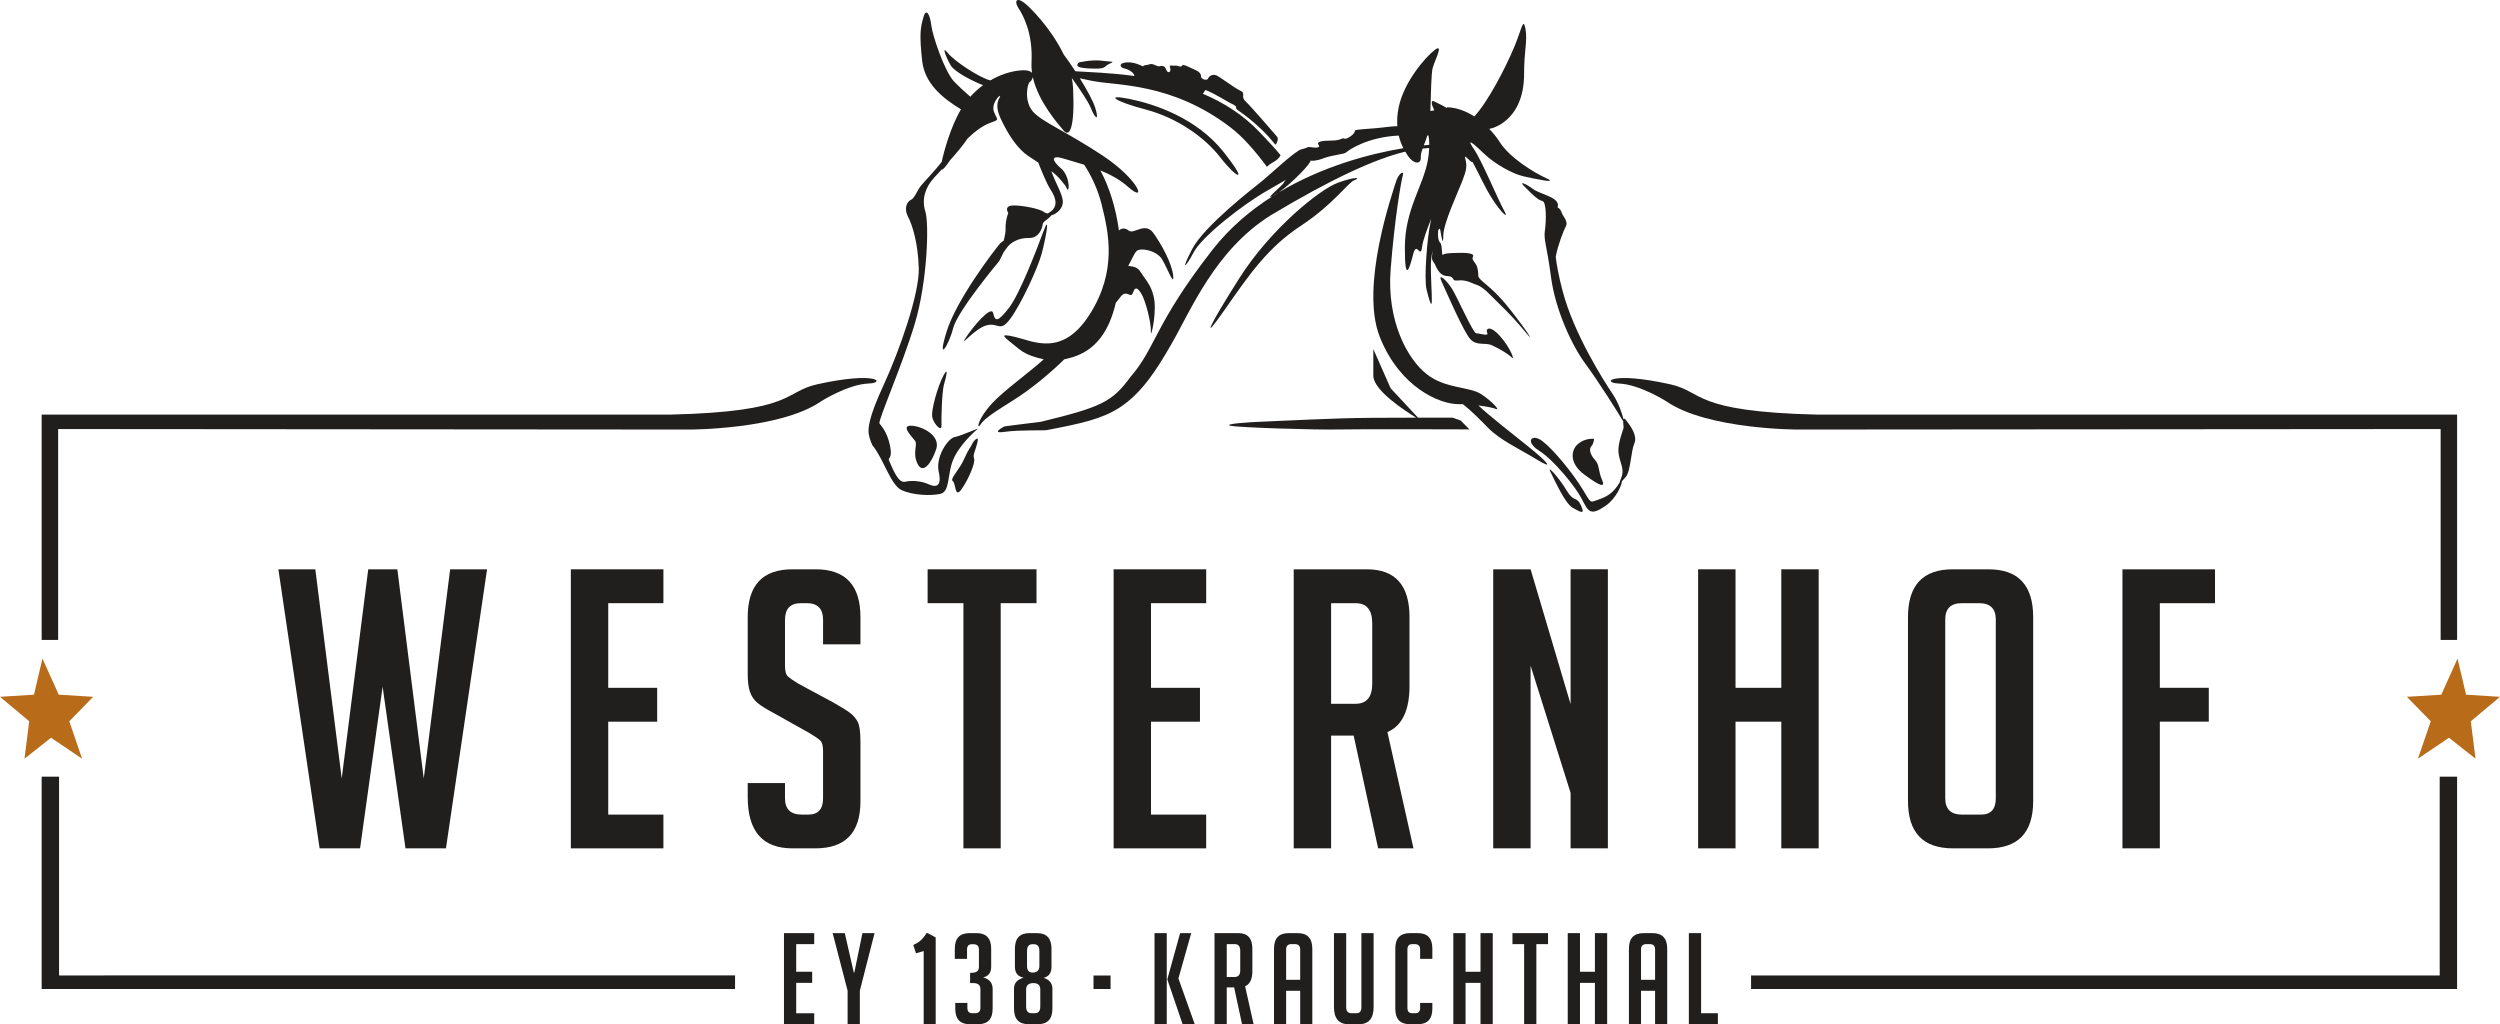
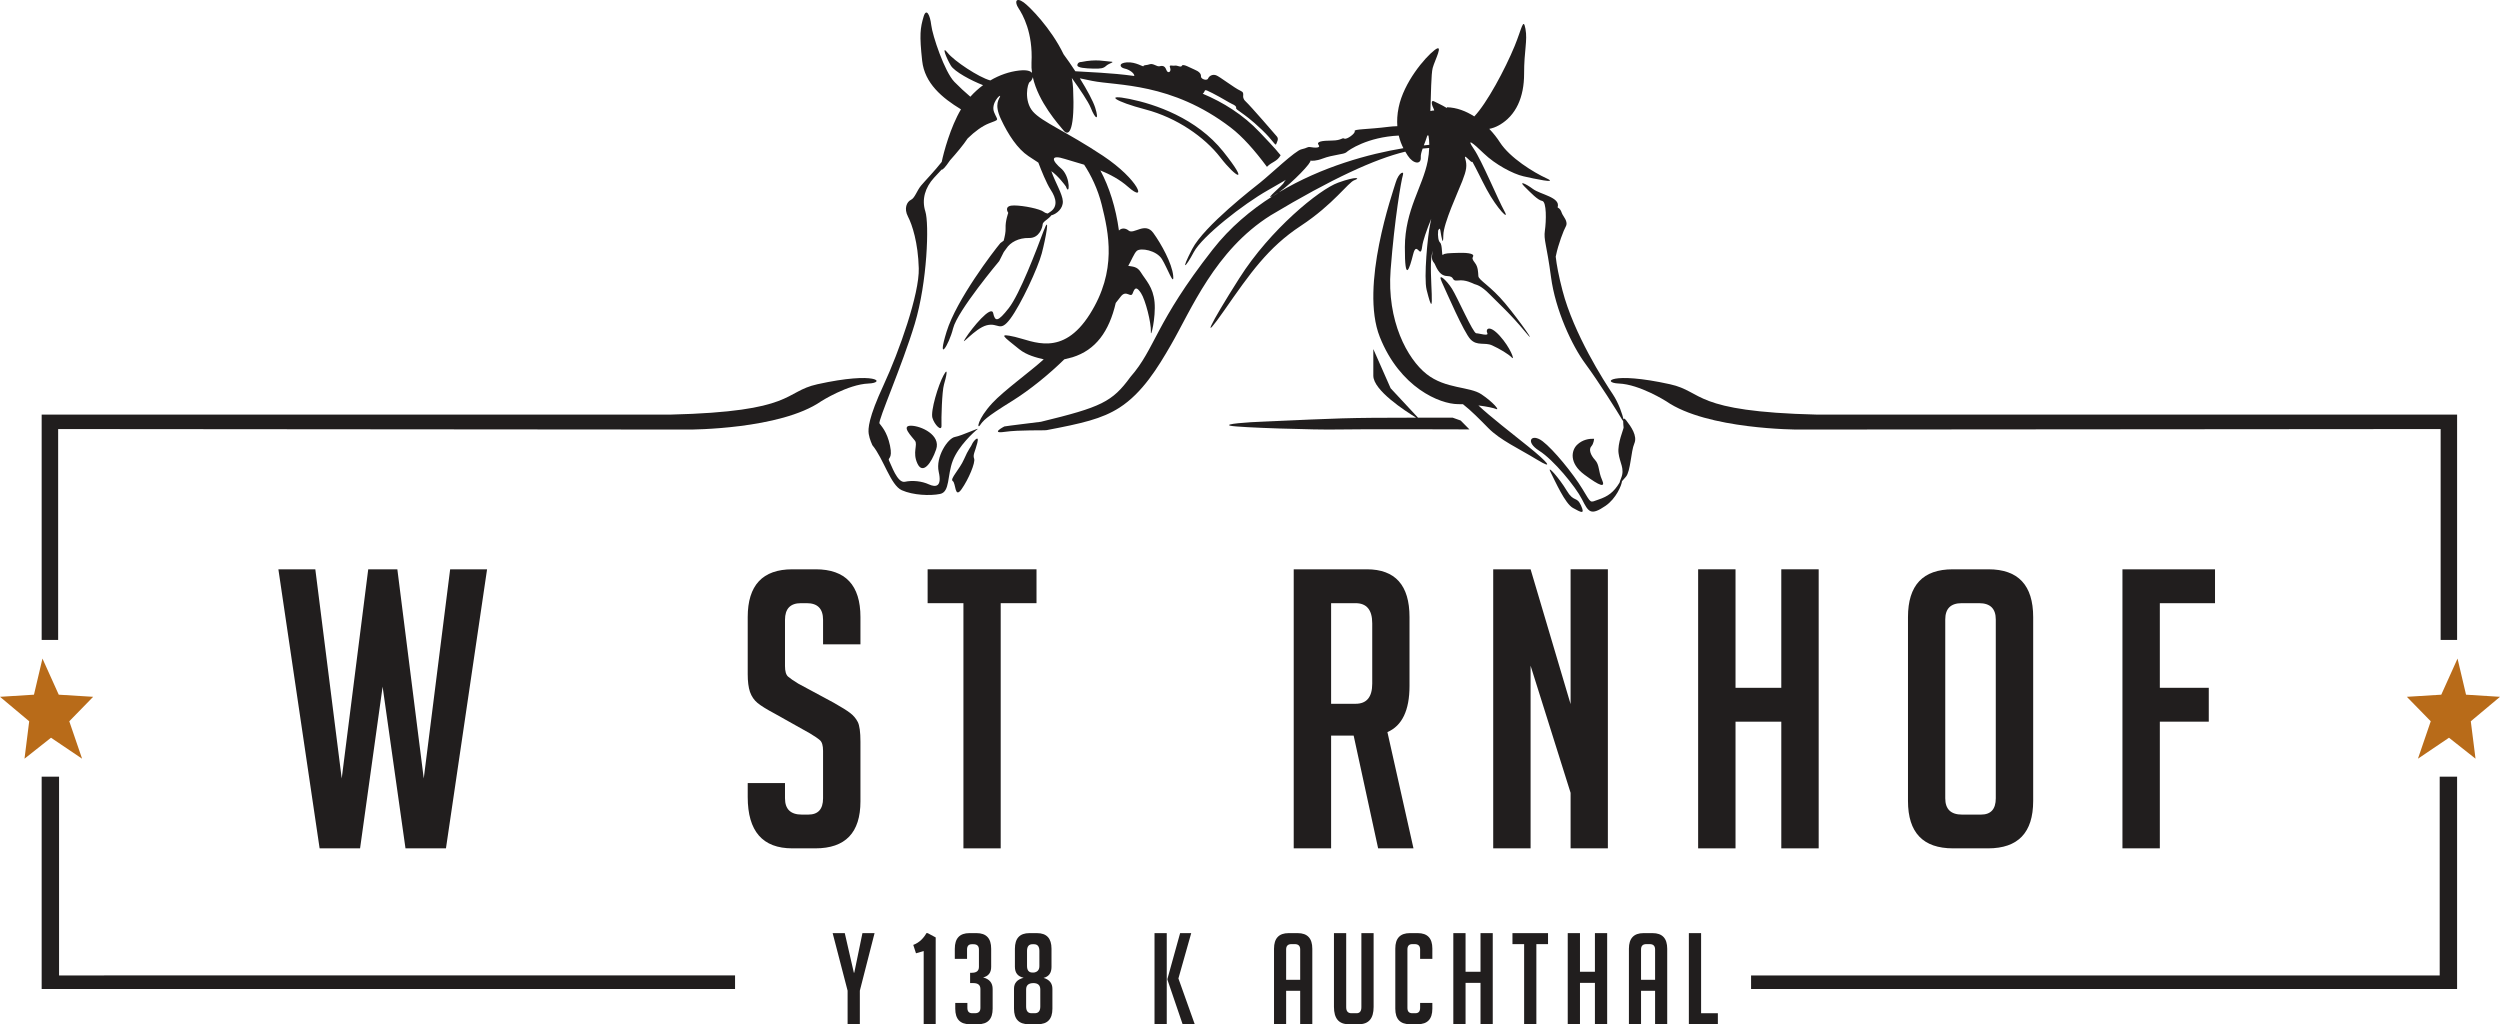
<svg xmlns="http://www.w3.org/2000/svg" xmlns:ns1="http://sodipodi.sourceforge.net/DTD/sodipodi-0.dtd" xmlns:ns2="http://www.inkscape.org/namespaces/inkscape" xmlns:xlink="http://www.w3.org/1999/xlink" width="344.773pt" height="141.249pt" viewBox="0 0 344.773 141.249" version="1.2" id="svg204" ns1:docname="logo.svg" ns2:version="1.2-alpha1 (b6a15bbbed, 2022-02-23)">
  <ns1:namedview id="namedview206" pagecolor="#ffffff" bordercolor="#999999" borderopacity="1" ns2:pageshadow="0" ns2:pageopacity="0" ns2:pagecheckerboard="0" ns2:deskcolor="#d1d1d1" ns2:document-units="pt" showgrid="false" ns2:zoom="3.2459896" ns2:cx="190.69686" ns2:cy="96.118609" ns2:window-width="3840" ns2:window-height="2054" ns2:window-x="-11" ns2:window-y="-11" ns2:window-maximized="1" ns2:current-layer="svg204" />
  <defs id="defs79">
    <g id="g77">
      <symbol overflow="visible" id="glyph0-0">
        <path style="stroke:none" d="m 2.031,0 h 18.5 v -34.516 h -18.5 z m 3.328,-3.109 v -28.344 H 17.156 v 28.344 z m 0,0" id="path2" />
      </symbol>
      <symbol overflow="visible" id="glyph0-1">
        <path style="stroke:none" d="M 29.312,-38.484 23.641,0 H 18.062 L 14.906,-22.297 11.797,0 H 6.219 L 0.531,-38.484 H 5.625 l 3.641,28.844 3.656,-28.844 H 16.938 l 3.641,28.844 3.641,-28.844 z m 0,0" id="path5" />
      </symbol>
      <symbol overflow="visible" id="glyph0-2">
-         <path style="stroke:none" d="M 2.406,0 V -38.484 H 15.172 V -33.812 H 7.562 v 11.672 h 6.75 v 4.672 h -6.75 v 12.812 h 7.609 V 0 Z m 0,0" id="path8" />
-       </symbol>
+         </symbol>
      <symbol overflow="visible" id="glyph0-3">
        <path style="stroke:none" d="m 12.266,-28.141 v -3.375 c 0,-1.531 -0.75,-2.297 -2.25,-2.297 H 9.219 c -1.469,0 -2.203,0.766 -2.203,2.297 v 6.375 c 0,0.719 0.141,1.203 0.422,1.453 0.289,0.25 0.758,0.574 1.406,0.969 l 4.875,2.625 c 1.07,0.605 1.832,1.078 2.281,1.422 0.445,0.336 0.797,0.746 1.047,1.234 0.25,0.48 0.375,1.398 0.375,2.75 v 8.203 C 17.422,-2.16 15.348,0 11.203,0 H 8.031 C 3.926,0 1.875,-2.359 1.875,-7.078 V -9 h 5.141 v 2.094 c 0,1.5 0.77,2.25 2.312,2.25 h 0.906 c 1.352,0 2.031,-0.75 2.031,-2.25 v -6.547 c 0,-0.719 -0.141,-1.203 -0.422,-1.453 -0.281,-0.25 -0.746,-0.566 -1.391,-0.953 l -4.875,-2.734 c -1.074,-0.57 -1.855,-1.055 -2.344,-1.453 -0.48,-0.395 -0.828,-0.906 -1.047,-1.531 -0.211,-0.625 -0.312,-1.438 -0.312,-2.438 v -7.875 c 0,-4.395 2.051,-6.594 6.156,-6.594 H 11.25 c 4.113,0 6.172,2.199 6.172,6.594 v 3.75 z m 0,0" id="path11" />
      </symbol>
      <symbol overflow="visible" id="glyph0-4">
        <path style="stroke:none" d="M 10.609,-33.812 V 0 H 5.469 v -33.812 h -4.938 v -4.672 h 15.016 v 4.672 z m 0,0" id="path14" />
      </symbol>
      <symbol overflow="visible" id="glyph0-5">
        <path style="stroke:none" d="m 2.406,-38.484 h 10.078 c 3.926,0 5.891,2.199 5.891,6.594 v 9.484 c 0,3.367 -1.016,5.492 -3.047,6.375 L 18.922,0 h -4.875 l -3.375,-15.547 H 7.562 V 0 H 2.406 Z M 7.562,-19.938 h 3.375 c 1.531,0 2.297,-0.926 2.297,-2.781 v -8.312 c 0,-1.852 -0.766,-2.781 -2.297,-2.781 h -3.375 z m 0,0" id="path17" />
      </symbol>
      <symbol overflow="visible" id="glyph0-6">
        <path style="stroke:none" d="m 13.078,-19.891 v -18.594 H 18.219 V 0 H 13.078 V -7.656 L 7.562,-25.188 V 0 H 2.406 V -38.484 H 7.562 Z m 0,0" id="path20" />
      </symbol>
      <symbol overflow="visible" id="glyph0-7">
        <path style="stroke:none" d="M 13.875,0 V -17.469 H 7.562 V 0 H 2.406 V -38.484 H 7.562 v 16.344 h 6.312 v -16.344 h 5.156 V 0 Z m 0,0" id="path23" />
      </symbol>
      <symbol overflow="visible" id="glyph0-8">
        <path style="stroke:none" d="M 8.359,0 C 4.211,0 2.141,-2.176 2.141,-6.531 v -25.359 c 0,-4.395 2.055,-6.594 6.172,-6.594 h 4.922 c 4.113,0 6.172,2.199 6.172,6.594 V -6.531 C 19.406,-2.176 17.332,0 13.188,0 Z M 9.594,-4.656 h 2.625 c 1.352,0 2.031,-0.75 2.031,-2.25 V -31.562 c 0,-1.5 -0.766,-2.25 -2.297,-2.25 h -2.406 c -1.512,0 -2.266,0.75 -2.266,2.25 v 24.656 c 0,1.5 0.77,2.25 2.312,2.25 z m 0,0" id="path26" />
      </symbol>
      <symbol overflow="visible" id="glyph0-9">
        <path style="stroke:none" d="m 14.312,-22.141 v 4.672 h -6.75 V 0 H 2.406 V -38.484 H 15.172 V -33.812 H 7.562 v 11.672 z m 0,0" id="path29" />
      </symbol>
      <symbol overflow="visible" id="glyph1-0">
        <path style="stroke:none" d="m 0.672,0 h 6.031 V -11.266 H 0.672 Z M 1.75,-1.016 v -9.25 h 3.844 v 9.25 z m 0,0" id="path32" />
      </symbol>
      <symbol overflow="visible" id="glyph1-1">
-         <path style="stroke:none" d="m 0.781,0 v -12.562 h 4.172 v 1.516 H 2.469 v 3.812 h 2.203 v 1.531 H 2.469 v 4.188 H 4.953 V 0 Z m 0,0" id="path35" />
-       </symbol>
+         </symbol>
      <symbol overflow="visible" id="glyph1-2">
        <path style="stroke:none" d="m 3.922,0 h -1.688 v -4.625 l -2.062,-7.938 H 1.844 l 1.25,5.453 h 0.062 l 1.125,-5.453 h 1.672 l -2.031,7.938 z m 0,0" id="path38" />
      </symbol>
      <symbol overflow="visible" id="glyph1-3">
        <path style="stroke:none" d="" id="path41" />
      </symbol>
      <symbol overflow="visible" id="glyph1-4">
        <path style="stroke:none" d="m 0.641,-9.781 -0.375,-1.156 c 0.426,-0.164 0.789,-0.395 1.094,-0.688 0.301,-0.289 0.539,-0.602 0.719,-0.938 H 2.25 l 1.109,0.594 V 0 h -1.656 v -10.094 z m 0,0" id="path44" />
      </symbol>
      <symbol overflow="visible" id="glyph1-5">
        <path style="stroke:none" d="m 4.516,-6.453 c 0.875,0.23 1.312,0.762 1.312,1.594 v 2.719 C 5.828,-0.711 5.156,0 3.812,0 H 2.672 c -1.336,0 -2,-0.711 -2,-2.141 V -2.938 H 2.344 V -2.25 c 0,0.492 0.223,0.734 0.672,0.734 h 0.375 c 0.5,0 0.75,-0.242 0.75,-0.734 v -2.594 c 0,-0.551 -0.324,-0.828 -0.969,-0.828 H 2.719 V -7.094 h 0.234 c 0.656,0 0.984,-0.27 0.984,-0.812 v -2.391 c 0,-0.488 -0.25,-0.734 -0.75,-0.734 H 2.953 c -0.438,0 -0.656,0.246 -0.656,0.734 v 1.281 h -1.688 v -1.391 c 0,-1.438 0.672,-2.156 2.016,-2.156 h 0.984 c 1.344,0 2.016,0.719 2.016,2.156 v 2.5 c 0,0.793 -0.371,1.277 -1.109,1.453 z m 0,0" id="path47" />
      </symbol>
      <symbol overflow="visible" id="glyph1-6">
        <path style="stroke:none" d="M 2.031,-6.406 C 1.227,-6.582 0.828,-7.086 0.828,-7.922 v -2.484 c 0,-1.438 0.664,-2.156 2,-2.156 H 3.875 c 1.332,0 2,0.719 2,2.156 v 2.5 c 0,0.836 -0.367,1.34 -1.094,1.516 C 5.594,-6.148 6,-5.645 6,-4.875 v 2.734 C 6,-0.711 5.328,0 3.984,0 H 2.719 C 1.375,0 0.703,-0.711 0.703,-2.141 V -4.906 c 0,-0.77 0.441,-1.27 1.328,-1.5 z M 3.125,-1.516 h 0.438 c 0.508,0 0.766,-0.305 0.766,-0.922 v -2.344 c 0,-0.594 -0.324,-0.891 -0.969,-0.891 C 2.703,-5.66 2.375,-5.367 2.375,-4.797 V -2.438 c 0,0.617 0.25,0.922 0.75,0.922 z M 2.5,-10.109 v 2.078 c 0,0.605 0.25,0.906 0.75,0.906 h 0.203 c 0.5,-0.082 0.75,-0.379 0.75,-0.891 v -2.094 c 0,-0.613 -0.25,-0.922 -0.75,-0.922 H 3.25 c -0.5,0 -0.75,0.309 -0.75,0.922 z m 0,0" id="path50" />
      </symbol>
      <symbol overflow="visible" id="glyph1-7">
        <path style="stroke:none" d="m 2.469,0 h -1.688 v -12.562 h 1.688 z M 6.328,0 H 4.656 L 2.562,-6.141 V -6.25 l 1.75,-6.312 h 1.531 l -1.766,6.25 z m 0,0" id="path53" />
      </symbol>
      <symbol overflow="visible" id="glyph1-8">
-         <path style="stroke:none" d="M 0.781,-12.562 H 4.078 C 5.359,-12.562 6,-11.844 6,-10.406 v 3.094 c 0,1.094 -0.336,1.789 -1,2.078 L 6.172,0 H 4.578 L 3.484,-5.078 H 2.469 V 0 h -1.688 z m 1.688,6.047 H 3.562 c 0.508,0 0.766,-0.301 0.766,-0.906 V -10.125 c 0,-0.613 -0.258,-0.922 -0.766,-0.922 H 2.469 Z m 0,0" id="path56" />
-       </symbol>
+         </symbol>
      <symbol overflow="visible" id="glyph1-9">
        <path style="stroke:none" d="M 2.375,0 H 0.703 v -10.406 c 0,-1.438 0.672,-2.156 2.016,-2.156 h 1.25 c 1.344,0 2.016,0.719 2.016,2.156 V 0 H 4.312 V -4.609 H 2.375 Z m 1.938,-6.125 v -4.188 c 0,-0.488 -0.25,-0.734 -0.75,-0.734 H 3.109 c -0.492,0 -0.734,0.246 -0.734,0.734 v 4.188 z m 0,0" id="path59" />
      </symbol>
      <symbol overflow="visible" id="glyph1-10">
        <path style="stroke:none" d="M 6.25,-12.562 V -2.375 C 6.25,-0.789 5.57,0 4.219,0 H 2.797 C 1.453,0 0.781,-0.797 0.781,-2.391 V -12.562 h 1.688 v 10.219 c 0,0.555 0.242,0.828 0.734,0.828 h 0.688 c 0.445,0 0.672,-0.273 0.672,-0.828 V -12.562 Z m 0,0" id="path62" />
      </symbol>
      <symbol overflow="visible" id="glyph1-11">
        <path style="stroke:none" d="m 5.812,-2.938 v 0.797 C 5.812,-0.711 5.141,0 3.797,0 H 2.719 C 1.375,0 0.703,-0.711 0.703,-2.141 V -10.438 c 0,-1.414 0.672,-2.125 2.016,-2.125 h 1.078 c 1.344,0 2.016,0.711 2.016,2.125 v 1.422 H 4.125 V -10.312 c 0,-0.488 -0.25,-0.734 -0.75,-0.734 H 3.047 c -0.449,0 -0.672,0.246 -0.672,0.734 V -2.25 c 0,0.492 0.223,0.734 0.672,0.734 H 3.469 c 0.438,0 0.656,-0.242 0.656,-0.734 v -0.688 z m 0,0" id="path65" />
      </symbol>
      <symbol overflow="visible" id="glyph1-12">
        <path style="stroke:none" d="M 4.531,0 V -5.703 H 2.469 V 0 h -1.688 v -12.562 h 1.688 v 5.328 h 2.062 V -12.562 h 1.688 V 0 Z m 0,0" id="path68" />
      </symbol>
      <symbol overflow="visible" id="glyph1-13">
        <path style="stroke:none" d="M 3.469,-11.047 V 0 H 1.781 V -11.047 H 0.172 V -12.562 h 4.906 v 1.516 z m 0,0" id="path71" />
      </symbol>
      <symbol overflow="visible" id="glyph1-14">
        <path style="stroke:none" d="m 4.781,0 h -4 v -12.562 h 1.688 v 11.047 h 2.312 z m 0,0" id="path74" />
      </symbol>
    </g>
  </defs>
  <g id="surface16877" transform="translate(-2.125,-5.67)">
    <path style="fill:#211e1e;fill-opacity:1;fill-rule:nonzero;stroke:none" d="m 151.219,14.223 c 2.16,-0.441 3.219,-0.098 4.023,-0.059 0.809,0.039 -0.168,0.215 -0.555,0.574 -0.387,0.359 -0.711,0.418 -1.77,0.395 -1.062,-0.031 -2.301,-0.094 -2.215,-0.516 0.086,-0.422 0.516,-0.395 0.516,-0.395 m 6.68,5.094 c 3.492,0.711 9.242,2.633 12.934,7.27 3.695,4.637 1.773,3.621 -0.41,0.797 -2.184,-2.828 -6.027,-5.488 -10.312,-6.613 -4.281,-1.121 -5.699,-2.16 -2.211,-1.453 m -21.715,47.598 c 0.133,-0.348 1.039,-1.418 0.723,-0.168 -0.316,1.254 -0.645,1.625 -0.441,2.168 0.203,0.543 -0.766,2.852 -1.734,4.223 -0.969,1.367 -0.77,-0.848 -1.215,-1.125 -0.441,-0.277 0.957,-1.625 1.555,-3.008 0.594,-1.383 0.98,-1.742 1.113,-2.09 m -3.879,-8.207 c -0.277,0.953 -0.379,4.711 -0.34,5.645 0.043,0.93 -0.984,-0.117 -1.254,-1.062 -0.27,-0.949 0.801,-4.512 1.539,-5.863 0.734,-1.352 0.336,0.328 0.055,1.281 m 13.492,-18.102 c -0.535,2.023 -2.879,7.062 -4.34,9.02 -1.465,1.957 -1.605,0.488 -3.254,0.902 -1.652,0.418 -3.855,3.23 -2.934,1.785 0.918,-1.441 3.566,-4.637 3.824,-3.457 0.262,1.184 0.625,1.254 2.148,-0.691 1.523,-1.945 3.848,-8.078 4.805,-10.641 0.961,-2.562 0.285,1.062 -0.25,3.082 m -18.059,23.773 c 1.398,0.004 4.168,1.281 3.492,3.262 -0.68,1.98 -1.863,3.5 -2.582,1.961 -0.723,-1.539 0.078,-2.59 -0.34,-3.152 -0.418,-0.562 -1.973,-2.078 -0.57,-2.07 m 22.684,-48.883 c 1.828,0.133 4.766,0.191 8.133,0.652 0.047,-0.348 -0.664,-0.887 -1.336,-1.023 -0.668,-0.137 -0.906,-0.766 0.32,-0.855 1.227,-0.086 2.277,0.684 2.285,0.516 0.012,-0.168 0.457,-0.102 0.875,-0.258 0.418,-0.156 0.996,0.348 1.293,0.285 0.297,-0.059 0.738,-0.188 0.969,0.465 0.23,0.652 0.742,0.273 0.535,-0.254 -0.207,-0.527 0.289,-0.23 0.645,-0.305 0.352,-0.074 0.852,0.32 0.988,0.008 0.137,-0.312 1.164,0.309 1.746,0.547 0.582,0.242 0.906,0.547 0.875,0.93 -0.027,0.383 0.836,0.652 0.98,0.297 0.145,-0.359 0.609,-0.625 1.102,-0.453 0.492,0.172 2.543,1.773 3.359,2.133 0.816,0.363 -0.035,0.77 0.719,1.473 0.75,0.703 4.016,4.496 4.309,4.84 0.293,0.344 0.019,0.73 -0.094,1.047 -0.113,0.312 -0.43,-0.5 -1.969,-1.969 -1.539,-1.469 -2.391,-2.035 -2.895,-2.402 -0.504,-0.371 -0.699,-0.457 -0.664,-0.645 0.039,-0.188 -0.191,-0.355 -0.59,-0.531 -0.399,-0.18 -1.297,-0.773 -2.699,-1.492 -1.398,-0.723 -0.801,-0.305 -1.316,0.094 2.836,1.191 5.562,2.887 7.852,5.305 0.871,0.918 2.023,2.109 2.891,3.18 -0.5,0.898 -1.172,0.871 -1.887,1.598 -1.699,-2.293 -3.367,-4.172 -4.996,-5.418 -8.16,-6.25 -15.727,-5.746 -19.113,-6.438 -0.66,-0.133 -1.219,-0.25 -1.695,-0.352 0.984,1.582 1.832,3.141 2.117,4.047 0.586,1.852 0.031,1.652 -0.605,0.035 -0.332,-0.844 -1.543,-2.625 -2.621,-4.129 0.094,0.477 0.156,0.957 0.18,1.438 0.258,5.504 -0.504,6.789 -1.309,5.812 -0.676,-0.82 -3.488,-3.93 -4.246,-7.363 -0.066,0.305 -0.273,0.586 -0.406,0.652 -0.348,0.18 -0.852,2.645 0.422,4.094 1.27,1.449 4.637,2.762 9.664,6.102 5.02,3.344 6.105,6.633 3.453,4.277 -1.121,-0.996 -2.473,-1.715 -3.82,-2.262 1.227,2.273 2.141,5.16 2.562,8.285 0.395,-0.395 0.934,-0.332 1.344,0.012 0.699,0.578 2.258,-1.234 3.387,0.309 1.125,1.547 2.586,4.227 2.75,5.891 0.16,1.66 -0.793,-1.039 -1.547,-2.262 -0.754,-1.219 -2.934,-1.598 -3.465,-1.141 -0.371,0.316 -0.773,1.383 -1.184,2.07 0.566,0.105 1.227,0.062 1.715,0.855 0.707,1.148 1.715,2.043 1.914,4.152 0.195,2.105 -0.559,5.211 -0.508,4.031 0.051,-1.18 -0.746,-4.352 -1.367,-5.293 -0.625,-0.941 -0.852,-0.734 -1.133,0.023 -0.281,0.758 -0.887,-0.559 -1.664,0.477 -0.184,0.246 -0.422,0.555 -0.68,0.867 -0.918,3.938 -2.758,6.492 -5.973,7.492 -0.285,0.086 -0.863,0.215 -1.121,0.285 -2.016,1.977 -4.695,4.195 -7.254,5.781 -3.73,2.309 -3.938,2.707 -4.371,3.309 -0.438,0.602 -0.395,-0.785 1.684,-3.043 1.574,-1.711 5.211,-4.324 7.102,-6.043 -0.988,-0.242 -2.359,-0.57 -3.391,-1.41 -2.152,-1.754 -3.023,-2.25 -0.57,-1.688 C 144.559,52.695 148.633,55 152.422,49 c 3.789,-5.996 2.598,-11.219 1.637,-15.109 -0.531,-2.141 -1.477,-4.082 -2.422,-5.508 -1.012,-0.312 -1.93,-0.559 -2.629,-0.785 -2.059,-0.668 -1.914,0.176 -0.414,1.422 1.215,1.238 1.035,3.816 0.527,2.363 -0.156,-0.234 -1.117,-1.504 -2.012,-2.109 0.559,1.574 1.547,3.168 1.59,4.152 0.047,1.012 -0.848,1.707 -1.449,1.898 l -0.145,0.043 c -0.019,0.027 -0.043,0.062 -0.074,0.102 -0.414,0.48 -1.102,0.781 -1.117,1.152 -0.012,0.375 -0.441,1.91 -1.875,1.871 -1.438,-0.039 -2.59,0.613 -3.121,1.438 -0.125,0.191 -0.25,0.363 -0.363,0.5 l -0.629,1.246 c 0,0 -5.75,6.852 -6.355,9.266 -0.609,2.418 -2.27,4.906 -0.906,0.48 1.363,-4.426 6.508,-11.141 7.422,-12.227 l 0.453,-0.332 c 0.16,-0.59 0.289,-1.215 0.266,-1.723 -0.047,-1.004 0.367,-2.113 0.367,-2.113 -0.195,-0.289 -0.492,-1.039 0.824,-1.023 1.316,0.016 3.539,0.469 4.082,0.891 0.168,0.133 0.359,0.191 0.535,0.223 0.074,-0.051 0.164,-0.113 0.273,-0.18 1.148,-0.707 0.945,-1.875 0.133,-3.105 -0.57,-0.863 -1.309,-2.707 -1.699,-3.738 -0.516,-0.336 -0.992,-0.648 -1.367,-0.898 -1.492,-0.992 -2.785,-2.945 -3.789,-5.094 -1.008,-2.148 -0.188,-2.797 -0.113,-3.156 0.074,-0.359 -1.328,0.984 -0.824,2.215 0.5,1.23 0.816,0.918 -0.754,1.539 -0.875,0.348 -1.91,1.09 -2.906,2.066 -0.586,0.891 -1.52,2 -2.43,3.02 -0.691,1.016 -1.02,1.332 -1.156,1.273 l -1.047,1.129 c -1.207,1.32 -1.73,2.969 -1.195,4.645 0.539,1.676 0.281,9.711 -1.461,15.496 -1.742,5.785 -5.102,13.375 -4.863,13.738 0.242,0.359 1.031,1.086 1.449,3.051 0.414,1.965 -0.391,1.613 -0.117,2.105 0.277,0.496 1.121,3.113 2.172,2.887 1.047,-0.227 2.336,-0.09 3.309,0.359 0.977,0.449 1.82,0.309 1.355,-1.73 -0.461,-2.035 1.258,-4.633 2.234,-4.809 0.973,-0.176 3.543,-1.41 3.098,-1.059 -0.449,0.344 -2.598,2.289 -3.387,4.32 -0.789,2.035 -0.375,4.312 -1.75,4.598 -1.375,0.281 -3.734,0.18 -5.285,-0.512 -1.551,-0.691 -2.504,-4.332 -4.062,-6.215 0,0 -0.395,-0.836 -0.5,-1.547 C 121.824,64.805 121.875,63.312 124,58.73 c 2.121,-4.582 4.93,-12.531 4.832,-16.059 -0.094,-3.531 -0.906,-6.016 -1.492,-7.137 -0.586,-1.121 -0.148,-2.035 0.406,-2.301 0.555,-0.262 0.82,-1.273 1.402,-1.969 0.484,-0.582 1.949,-2.102 2.848,-3.266 0.266,-1.309 1.207,-4.812 2.656,-7.25 -2.609,-1.582 -5.012,-3.594 -5.352,-6.688 -0.391,-3.582 -0.27,-4.516 0.199,-6.098 0.371,-1.254 0.895,-0.23 1.055,1.176 0.16,1.406 1.836,6.441 3.195,7.828 0.688,0.707 1.449,1.406 2.195,2.043 0.539,-0.602 1.129,-1.133 1.754,-1.594 -1.605,-0.613 -3.949,-1.867 -4.445,-2.703 -0.656,-1.098 -1.34,-2.898 -0.434,-1.754 0.879,1.113 4.293,3.387 5.879,3.805 1.273,-0.75 2.637,-1.215 3.953,-1.363 1.066,-0.125 1.586,0.055 1.801,0.328 -0.07,-0.469 -0.098,-0.945 -0.074,-1.418 0.219,-4.156 -1.219,-6.641 -1.793,-7.512 -0.574,-0.867 -0.367,-1.578 0.727,-0.789 0.773,0.555 3.742,3.516 5.496,7.156 0.508,0.68 1.066,1.488 1.613,2.328" id="path81" />
    <path style="fill:#211e1e;fill-opacity:1;fill-rule:nonzero;stroke:none" d="M 10.27,112.781 H 7.871 v 29.281 h 95.625 v -1.871 H 10.27 Z m 0,0" id="path83" />
    <path style="fill:#211e1e;fill-opacity:1;fill-rule:nonzero;stroke:none" d="m 338.582,140.191 h -94.969 v 1.875 h 97.367 v -29.285 h -2.398 z m 0,0" id="path85" />
    <g style="fill:#211e1e;fill-opacity:1" id="g89">
      <use xlink:href="#glyph0-1" x="39.985" y="122.666" id="use87" />
    </g>
    <g style="fill:#211e1e;fill-opacity:1" id="g93">
      <use xlink:href="#glyph0-2" x="78.444" y="122.666" id="use91" />
    </g>
    <g style="fill:#211e1e;fill-opacity:1" id="g97">
      <use xlink:href="#glyph0-3" x="103.367" y="122.666" id="use95" />
    </g>
    <g style="fill:#211e1e;fill-opacity:1" id="g101">
      <use xlink:href="#glyph0-4" x="129.522" y="122.666" id="use99" />
    </g>
    <g style="fill:#211e1e;fill-opacity:1" id="g105">
      <use xlink:href="#glyph0-2" x="153.298" y="122.666" id="use103" />
    </g>
    <g style="fill:#211e1e;fill-opacity:1" id="g109">
      <use xlink:href="#glyph0-5" x="178.135" y="122.666" id="use107" />
    </g>
    <g style="fill:#211e1e;fill-opacity:1" id="g113">
      <use xlink:href="#glyph0-6" x="205.646" y="122.666" id="use111" />
    </g>
    <g style="fill:#211e1e;fill-opacity:1" id="g121">
      <use xlink:href="#glyph0-7" x="233.908" y="122.666" id="use115" />
      <use xlink:href="#glyph0-8" x="263.112" y="122.666" id="use117" />
      <use xlink:href="#glyph0-9" x="292.424" y="122.666" id="use119" />
    </g>
    <path style="fill:#b86b19;fill-opacity:1;fill-rule:nonzero;stroke:none" d="m 6.152,105.141 -0.648,5.16 3.656,-2.891 4.285,2.891 -1.766,-5.16 3.293,-3.375 -4.746,-0.293 L 7.98,96.492 6.809,101.473 2.125,101.766 Z m 0,0" id="path123" />
    <path style="fill:#b86b19;fill-opacity:1;fill-rule:nonzero;stroke:none" d="m 342.871,105.141 0.652,5.16 -3.66,-2.891 -4.281,2.891 1.766,-5.16 -3.297,-3.375 4.75,-0.293 2.242,-4.98 1.172,4.98 4.684,0.293 z m 0,0" id="path125" />
    <g style="fill:#211e1e;fill-opacity:1" id="g129">
      <use xlink:href="#glyph1-1" x="109.46" y="146.919" id="use127" />
    </g>
    <g style="fill:#211e1e;fill-opacity:1" id="g133">
      <use xlink:href="#glyph1-2" x="116.783" y="146.919" id="use131" />
    </g>
    <g style="fill:#211e1e;fill-opacity:1" id="g139">
      <use xlink:href="#glyph1-3" x="124.482" y="146.919" id="use135" />
      <use xlink:href="#glyph1-4" x="127.807" y="146.919" id="use137" />
    </g>
    <g style="fill:#211e1e;fill-opacity:1" id="g143">
      <use xlink:href="#glyph1-5" x="133.192" y="146.919" id="use141" />
    </g>
    <g style="fill:#211e1e;fill-opacity:1" id="g147">
      <use xlink:href="#glyph1-6" x="141.262" y="146.919" id="use145" />
    </g>
    <g style="fill:#211e1e;fill-opacity:1" id="g151">
      <use xlink:href="#glyph1-3" x="149.888" y="146.919" id="use149" />
    </g>
    <g style="fill:#211e1e;fill-opacity:1" id="g157">
      <use xlink:href="#glyph1-3" x="152.863" y="146.919" id="use153" />
      <use xlink:href="#glyph1-3" x="156.187" y="146.919" id="use155" />
    </g>
    <g style="fill:#211e1e;fill-opacity:1" id="g161">
      <use xlink:href="#glyph1-7" x="160.562" y="146.919" id="use159" />
    </g>
    <g style="fill:#211e1e;fill-opacity:1" id="g165">
      <use xlink:href="#glyph1-8" x="168.836" y="146.919" id="use163" />
    </g>
    <g style="fill:#211e1e;fill-opacity:1" id="g173">
      <use xlink:href="#glyph1-9" x="177.12" y="146.919" id="use167" />
      <use xlink:href="#glyph1-10" x="185.309" y="146.919" id="use169" />
      <use xlink:href="#glyph1-11" x="193.847" y="146.919" id="use171" />
    </g>
    <g style="fill:#211e1e;fill-opacity:1" id="g177">
      <use xlink:href="#glyph1-12" x="201.77" y="146.919" id="use175" />
    </g>
    <g style="fill:#211e1e;fill-opacity:1" id="g181">
      <use xlink:href="#glyph1-13" x="210.535" y="146.919" id="use179" />
    </g>
    <g style="fill:#211e1e;fill-opacity:1" id="g185">
      <use xlink:href="#glyph1-12" x="217.549" y="146.919" id="use183" />
    </g>
    <g style="fill:#211e1e;fill-opacity:1" id="g191">
      <use xlink:href="#glyph1-9" x="226.064" y="146.919" id="use187" />
      <use xlink:href="#glyph1-14" x="234.253" y="146.919" id="use189" />
    </g>
    <path style="fill:#211e1e;fill-opacity:1;fill-rule:nonzero;stroke:none" d="m 222.098,69.105 c -0.629,-0.676 -0.891,-1.469 -0.523,-1.871 0.363,-0.398 0.387,-1.055 0.387,-1.055 -0.652,-0.023 -1.59,0.098 -2.352,0.844 -0.762,0.742 -1.145,2.508 1.027,4.113 2.172,1.602 2.941,1.852 2.418,0.691 -0.52,-1.16 -0.328,-2.043 -0.957,-2.723 m 4.309,-5.449 c -0.238,-0.305 -0.352,-0.301 -0.402,-0.156 -0.086,-0.59 -0.66,-2.266 -1.473,-3.48 -1.18,-1.75 -5.379,-8.312 -6.93,-14.301 -0.523,-2.008 -0.801,-3.508 -0.93,-4.652 l 0.039,-0.172 c 0.301,-1.508 1.082,-3.535 1.336,-3.961 0.418,-0.715 -0.383,-1.445 -0.527,-1.871 -0.125,-0.359 -0.246,-0.617 -0.59,-0.789 l 0.016,-0.059 C 217.332,32.875 214.574,32.5 213.543,31.738 c -1.027,-0.762 -2.027,-1.18 -1.168,-0.332 0.859,0.848 1.805,1.863 2.43,1.973 0.629,0.105 0.562,2.781 0.375,4.09 -0.191,1.309 0.242,1.871 0.844,6.414 0.602,4.543 2.887,9.445 4.723,11.93 1.84,2.488 4.484,6.703 5.062,7.695 0.074,0.133 0.129,0.199 0.164,0.207 -0.012,0.32 0.062,0.785 0.062,0.91 0.004,0.242 -0.863,2.16 -0.699,3.527 0.164,1.367 0.879,2.133 0.371,3.418 -0.133,0.328 -0.199,0.531 -0.23,0.664 -0.816,1.344 -1.605,1.891 -2.883,2.324 -1.273,0.438 -0.961,0.633 -2.258,-1.488 -1.293,-2.121 -3.961,-5.398 -5.477,-6.551 -1.516,-1.156 -2.473,0.047 -0.473,1.309 2,1.266 5.012,4.938 5.906,6.691 0.891,1.758 1.18,2.324 3.246,0.914 1.473,-1.004 2.242,-2.883 2.27,-3.395 0.148,-0.16 0.332,-0.383 0.539,-0.613 0.66,-0.75 0.699,-3.531 1.164,-4.586 0.461,-1.055 -0.449,-2.328 -1.105,-3.184 M 215.391,30.258 c -1.766,-0.812 -5.035,-2.816 -6.418,-4.965 -0.387,-0.605 -0.883,-1.242 -1.465,-1.852 0.418,-0.078 0.867,-0.234 1.324,-0.488 2.387,-1.332 3.484,-3.922 3.48,-7.102 -0.008,-3.18 0.492,-4.559 0.188,-6.203 -0.305,-1.645 -0.492,-0.059 -1.492,2.371 -1.32,3.207 -3.836,7.902 -5.566,9.707 C 204.309,21 203.027,20.496 201.664,20.461 l 0.008,0.113 c -0.727,-0.449 -1.531,-0.789 -1.777,-0.926 -0.402,-0.223 -0.395,0.344 -0.105,0.91 0.062,0.125 0.098,0.238 0.125,0.348 -0.164,0.004 -0.344,0.031 -0.527,0.082 0.082,-2.242 0.105,-5.152 0.316,-5.938 0.281,-1.066 1.613,-3.512 0.262,-2.473 -1.348,1.039 -4.25,4.457 -4.953,7.902 -0.203,0.977 -0.238,1.832 -0.184,2.594 -0.426,0.012 -0.828,0.039 -1.191,0.086 -2.906,0.367 -4.832,0.305 -4.688,0.594 0.145,0.285 -1.09,1.211 -1.43,1.031 -0.34,-0.18 -0.32,0.258 -1.715,0.27 -1.395,0.012 -2.184,0.145 -1.832,0.617 0.355,0.469 -0.648,0.367 -1.117,0.289 -0.465,-0.074 -0.391,0.117 -1.246,0.301 -0.855,0.18 -4.195,3.387 -5.672,4.57 -0.836,0.672 -7.742,5.992 -9.398,9.18 -1.652,3.188 -0.945,2.621 0.219,0.43 1.168,-2.195 6.855,-6.637 10.223,-8.535 1.988,-1.121 2.465,-1.445 2.48,-1.434 0.012,0.008 -0.195,0.184 -0.27,0.363 -0.172,0.426 -2.844,2.539 -1.539,1.879 0.277,-0.176 0.559,-0.348 0.84,-0.516 1.887,-1.328 4.668,-4.246 4.328,-4.379 -0.148,-0.023 -0.156,-0.055 0,-0.004 0,0 -0.004,0.004 0,0.004 0.23,0.039 0.82,0.062 1.699,-0.277 1.438,-0.547 2.961,-0.566 3.281,-0.871 0.316,-0.305 2.887,-2.098 7.223,-2.305 0.16,0.676 0.391,1.258 0.641,1.742 -4.695,0.777 -11.191,2.512 -17.172,6.09 -0.215,0.148 -0.43,0.297 -0.617,0.398 -0.086,0.051 -0.156,0.082 -0.223,0.117 -3.035,1.922 -5.906,4.328 -8.281,7.363 -7.988,10.207 -7.879,13.621 -11.355,17.586 -2.504,3.434 -4.008,4.152 -12.34,6.176 -0.434,0.062 -4.688,0.57 -5.043,0.645 0,0 -2.023,1.039 0.031,0.746 2.059,-0.293 5.414,-0.168 5.797,-0.238 4.852,-0.926 7.625,-1.543 10.059,-3.109 3.164,-2.035 5.301,-5.555 7.07,-8.617 2.781,-4.793 6.066,-13.062 13.773,-17.898 8.465,-5.078 14.43,-7.793 18.562,-8.781 0.117,0.195 0.23,0.379 0.336,0.543 0.762,1.176 1.875,1.285 1.801,0.238 -0.023,-0.355 0.098,-0.762 0.258,-1.207 0.324,-0.027 0.613,-0.059 0.902,-0.082 -0.023,0.539 -0.078,1.125 -0.203,1.793 -0.684,3.555 -3.133,6.73 -3.152,11.875 -0.016,5.145 0.648,2.949 1.145,0.984 0.496,-1.965 1,0.848 1.242,-1.059 0.105,-0.82 0.598,-2.219 1.246,-3.82 -0.023,0.18 -0.066,0.406 -0.133,0.684 -0.355,1.539 -0.91,7.453 -0.5,9.102 1.398,5.609 0.246,-2.461 0.703,-4.781 l 0.125,-0.613 c -0.008,0.188 -0.031,0.379 -0.066,0.582 -0.109,0.629 0.09,0.883 0.293,1.137 0.199,0.254 0.566,1.742 1.762,1.777 1.191,0.031 0.488,0.75 1.523,0.613 1.039,-0.137 1.977,0.383 2.25,0.496 0.27,0.109 0.852,0.133 2.113,1.418 1.262,1.285 2.891,2.734 4.855,5.121 1.969,2.387 -0.691,-1.43 -2.715,-3.859 -2.023,-2.43 -3.676,-3.227 -3.707,-3.781 -0.035,-0.555 -0.039,-1.262 -0.457,-1.801 -0.414,-0.535 -0.402,-0.648 -0.262,-0.934 0.141,-0.289 -0.473,-0.508 -1.949,-0.469 -1.48,0.039 -2.004,0.055 -2.215,0.27 -0.211,0.219 -0.039,-1.336 -0.398,-1.688 -0.23,-0.227 -0.34,-0.832 -0.266,-1.656 0.145,-0.312 0.258,-0.363 0.309,-0.004 0.152,0.992 0.391,2.297 0.406,0.648 0.016,-1.648 2.027,-5.957 2.613,-7.465 0.586,-1.512 0.695,-2.137 0.402,-3.133 -0.238,-0.809 0.887,0.773 0.992,0.461 0.594,1.059 1.176,2.332 1.969,3.812 1.469,2.742 3.266,4.469 2.43,2.969 -0.836,-1.5 -3.113,-6.973 -4.207,-8.555 -1.09,-1.586 -0.148,-0.855 1.398,0.641 1.547,1.496 4,2.812 5.453,3.141 1.453,0.332 4.938,1.082 3.168,0.273 m -16.91,-4.535 c 0.164,-0.418 0.336,-0.875 0.488,-1.367 0.051,0 0.105,0 0.156,0.004 0.066,0.383 0.113,0.801 0.113,1.285 -0.238,0.023 -0.496,0.047 -0.758,0.078 m -25.418,18.281 c -4.227,6.656 -5.402,9.207 -2.066,4.422 3.5,-5.02 5.996,-8.633 10.516,-11.605 4.52,-2.973 6.551,-6.02 7.402,-6.301 0.848,-0.281 0.371,-0.602 -2.242,0.34 -2.617,0.941 -9.387,6.484 -13.609,13.145 m 34.168,7.582 c 0.262,0.512 -1.094,0.047 -1.52,0.047 -0.43,0.004 -2.594,-4.945 -3.344,-6.137 -0.75,-1.191 -2.07,-2.379 -1.402,-0.93 0.664,1.445 3.035,6.938 3.953,7.902 0.918,0.961 1.965,0.367 2.988,0.836 1.023,0.465 2.258,1.199 2.715,1.68 0.461,0.48 -0.203,-1.387 -1.668,-3 -1.469,-1.613 -1.984,-0.91 -1.723,-0.398 m -12.625,-20.754 c -0.387,1.336 -4.977,14.305 -2.195,21.305 2.781,7 8.285,9.258 10.785,9.27 0.23,0 0.461,0.004 0.688,0.012 1.086,0.84 2.383,2.156 3.488,3.281 1.633,1.664 4.227,2.84 6.711,4.355 2.484,1.516 1.453,0.328 -1.207,-1.812 -2.164,-1.738 -5.297,-4.172 -6.867,-5.656 1.215,0.148 2.129,0.355 2.449,0.492 0.543,0.223 -0.402,-0.938 -2.031,-2.031 -1.629,-1.098 -4.941,-0.711 -7.57,-2.793 -2.633,-2.082 -5.496,-7.312 -4.953,-14.367 0.543,-7.051 1.469,-12.375 1.691,-13.059 0.223,-0.684 -0.598,-0.336 -0.988,1.004 m 21.367,39.969 c 0.633,1.246 1.992,4.336 3.078,4.922 1.082,0.59 1.711,0.984 1.105,-0.348 -0.605,-1.332 -0.969,-0.363 -1.977,-2.062 -1.008,-1.695 -2.844,-3.758 -2.207,-2.512" id="path193" />
    <path style="fill:#211e1e;fill-opacity:1;fill-rule:nonzero;stroke:none" d="m 114.855,58.66 c 8.246,-1.82 9.48,-0.191 7.043,-0.098 -2.867,0.113 -6.535,2.453 -6.535,2.453 -5.625,3.902 -18.148,3.895 -18.148,3.895 L 10.145,64.84 V 93.922 H 7.871 V 62.848 h 86.703 c 17.305,-0.414 15.563,-3.148 20.281,-4.188" id="path195" />
    <path style="fill:#211e1e;fill-opacity:1;fill-rule:nonzero;stroke:none" d="m 204.773,64.887 -1.207,-1.223 -1.117,-0.398 c -1.812,0 -3.379,0 -4.77,0.004 l -3.773,-4.055 -2.387,-5.406 v 3.676 c 0,2 4.328,4.82 5.906,5.785 -10.008,0.008 -10.223,0.066 -21.035,0.543 -2.102,0.07 -5.668,0.328 -4.559,0.574 1.117,0.25 11.941,0.586 14.793,0.512 2.859,-0.07 18.148,-0.012 18.148,-0.012" id="path197" />
    <path style="fill:#211e1e;fill-opacity:1;fill-rule:nonzero;stroke:none" d="m 232.43,58.66 c -8.25,-1.82 -9.484,-0.191 -7.047,-0.098 2.867,0.113 6.539,2.453 6.539,2.453 5.625,3.902 18.145,3.895 18.145,3.895 l 88.645,-0.07 v 29.082 h 2.27 V 62.848 h -88.273 c -17.305,-0.414 -15.562,-3.148 -20.277,-4.188" id="path199" />
-     <path style="fill:#211e1e;fill-opacity:1;fill-rule:nonzero;stroke:none" d="m 152.93,142.062 h 2.352 v -1.859 h -2.352 z m 0,0" id="path201" />
  </g>
</svg>